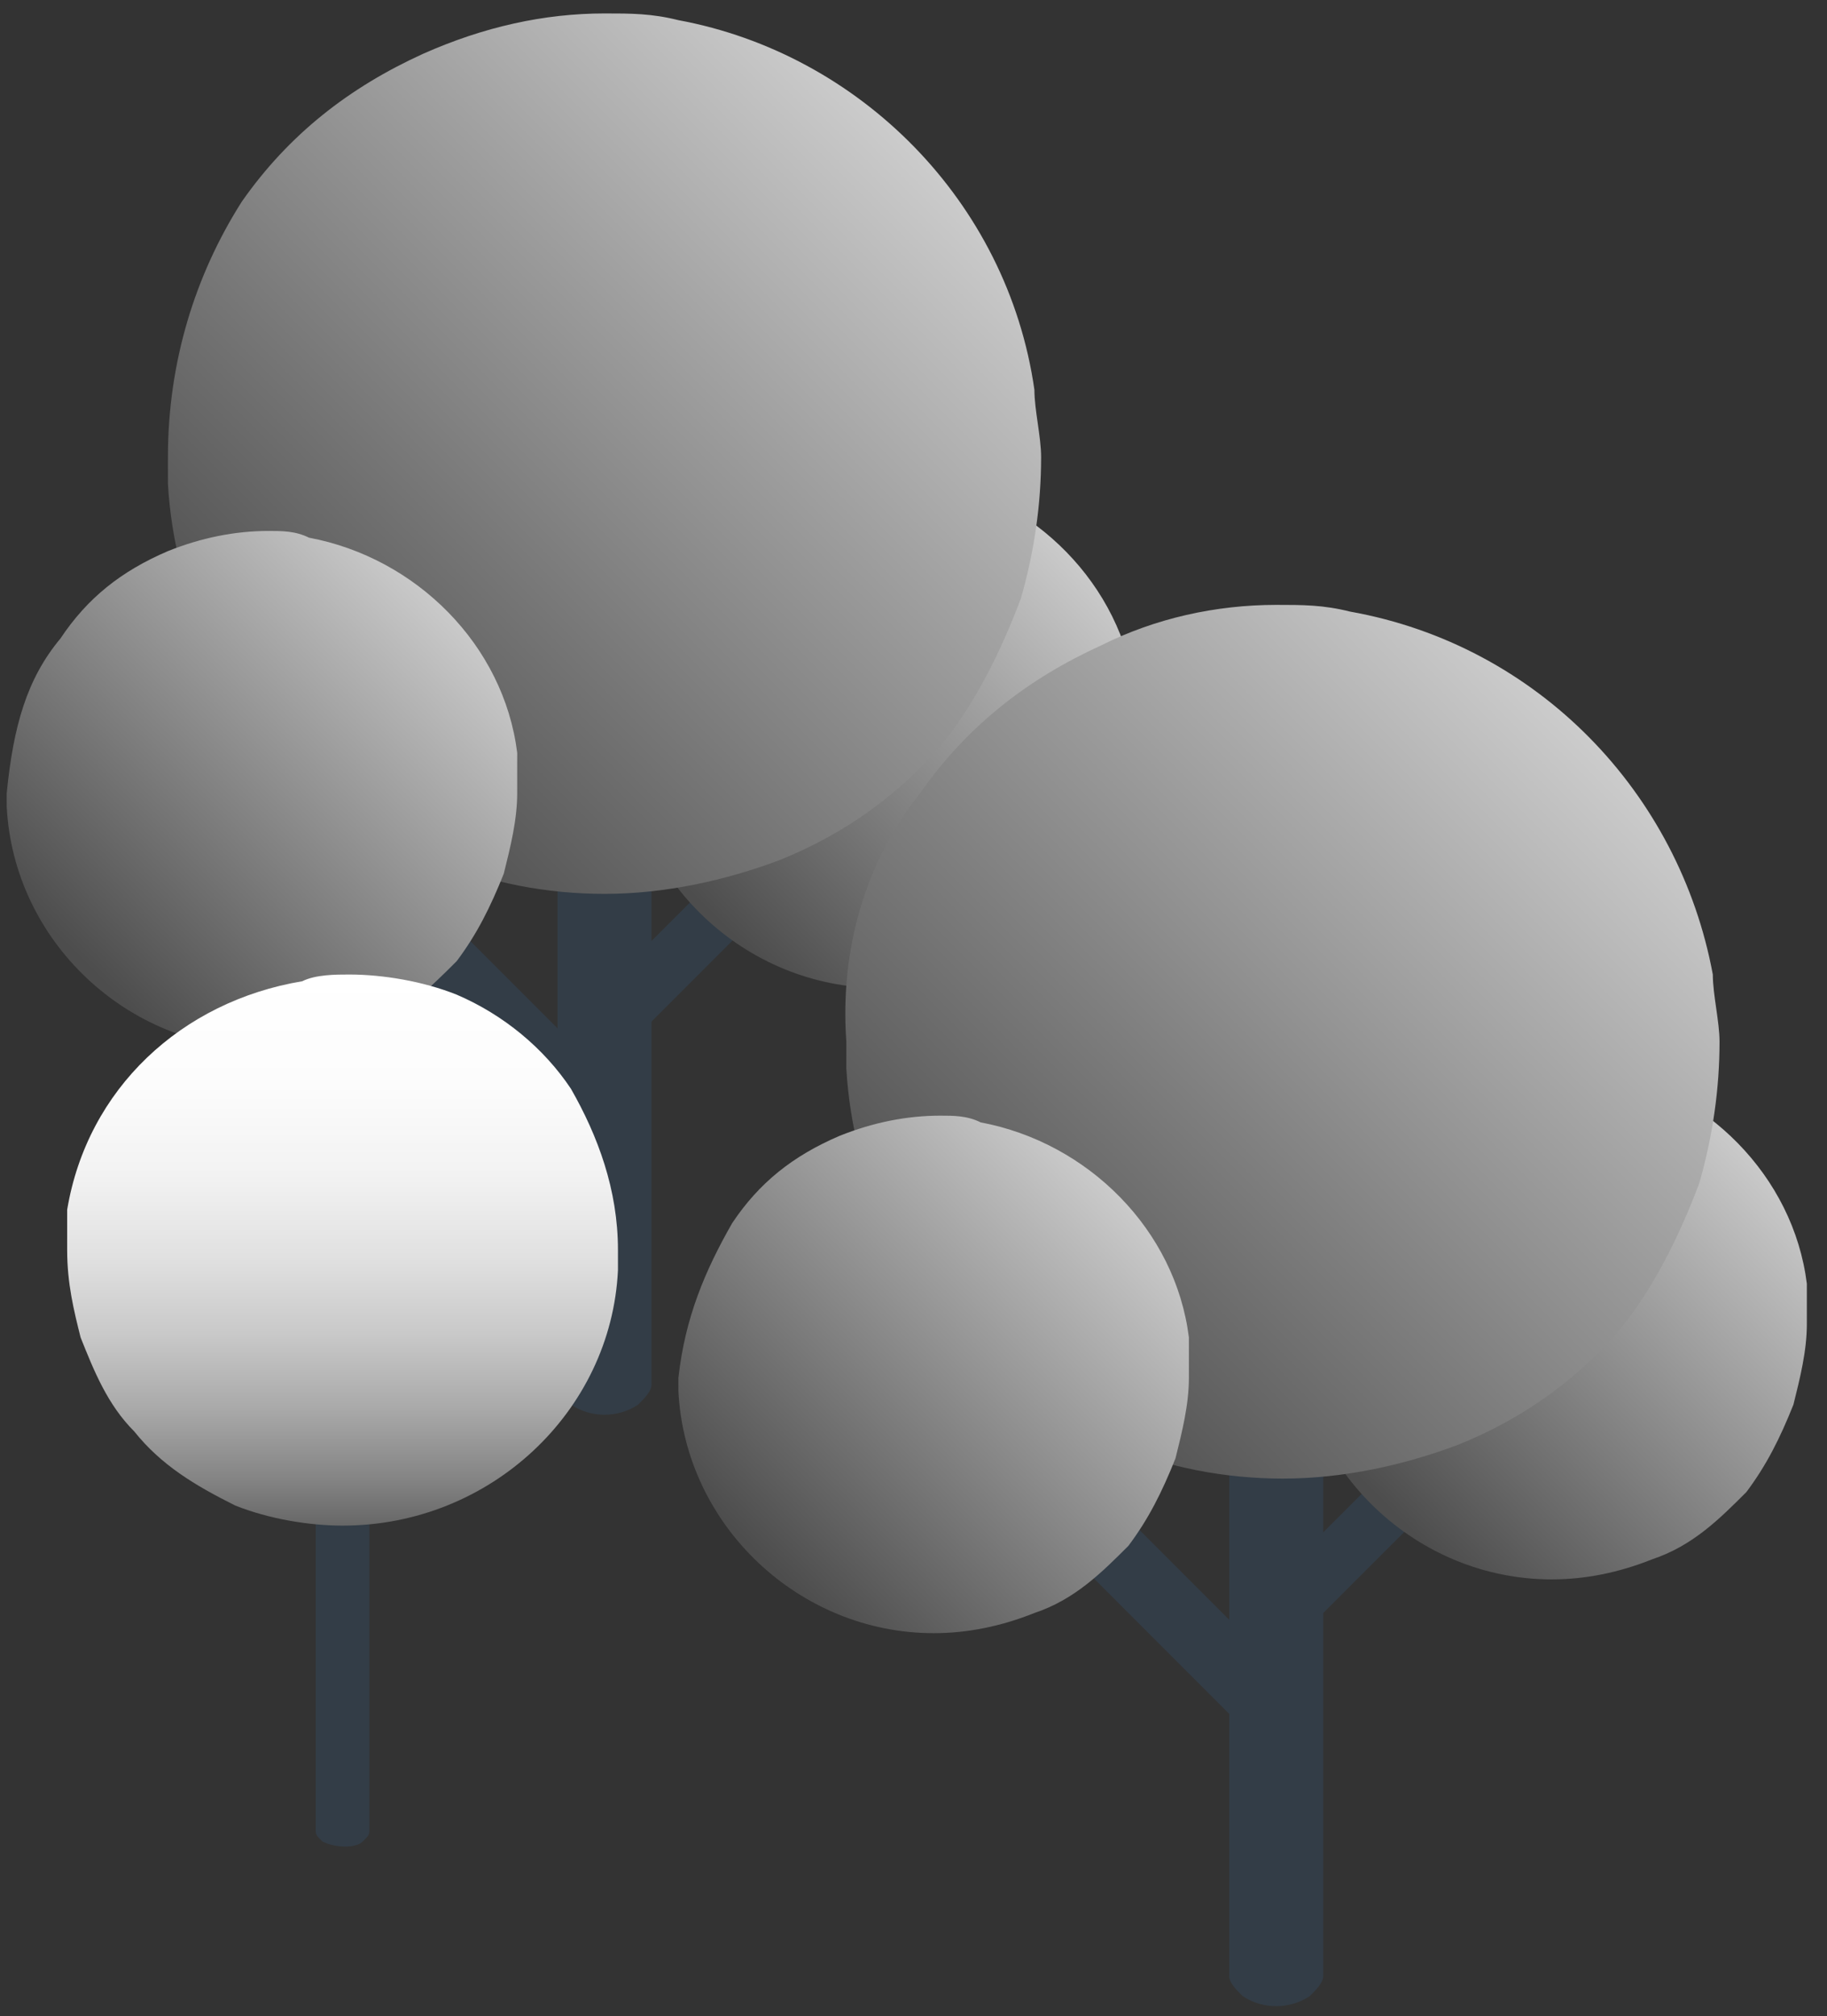
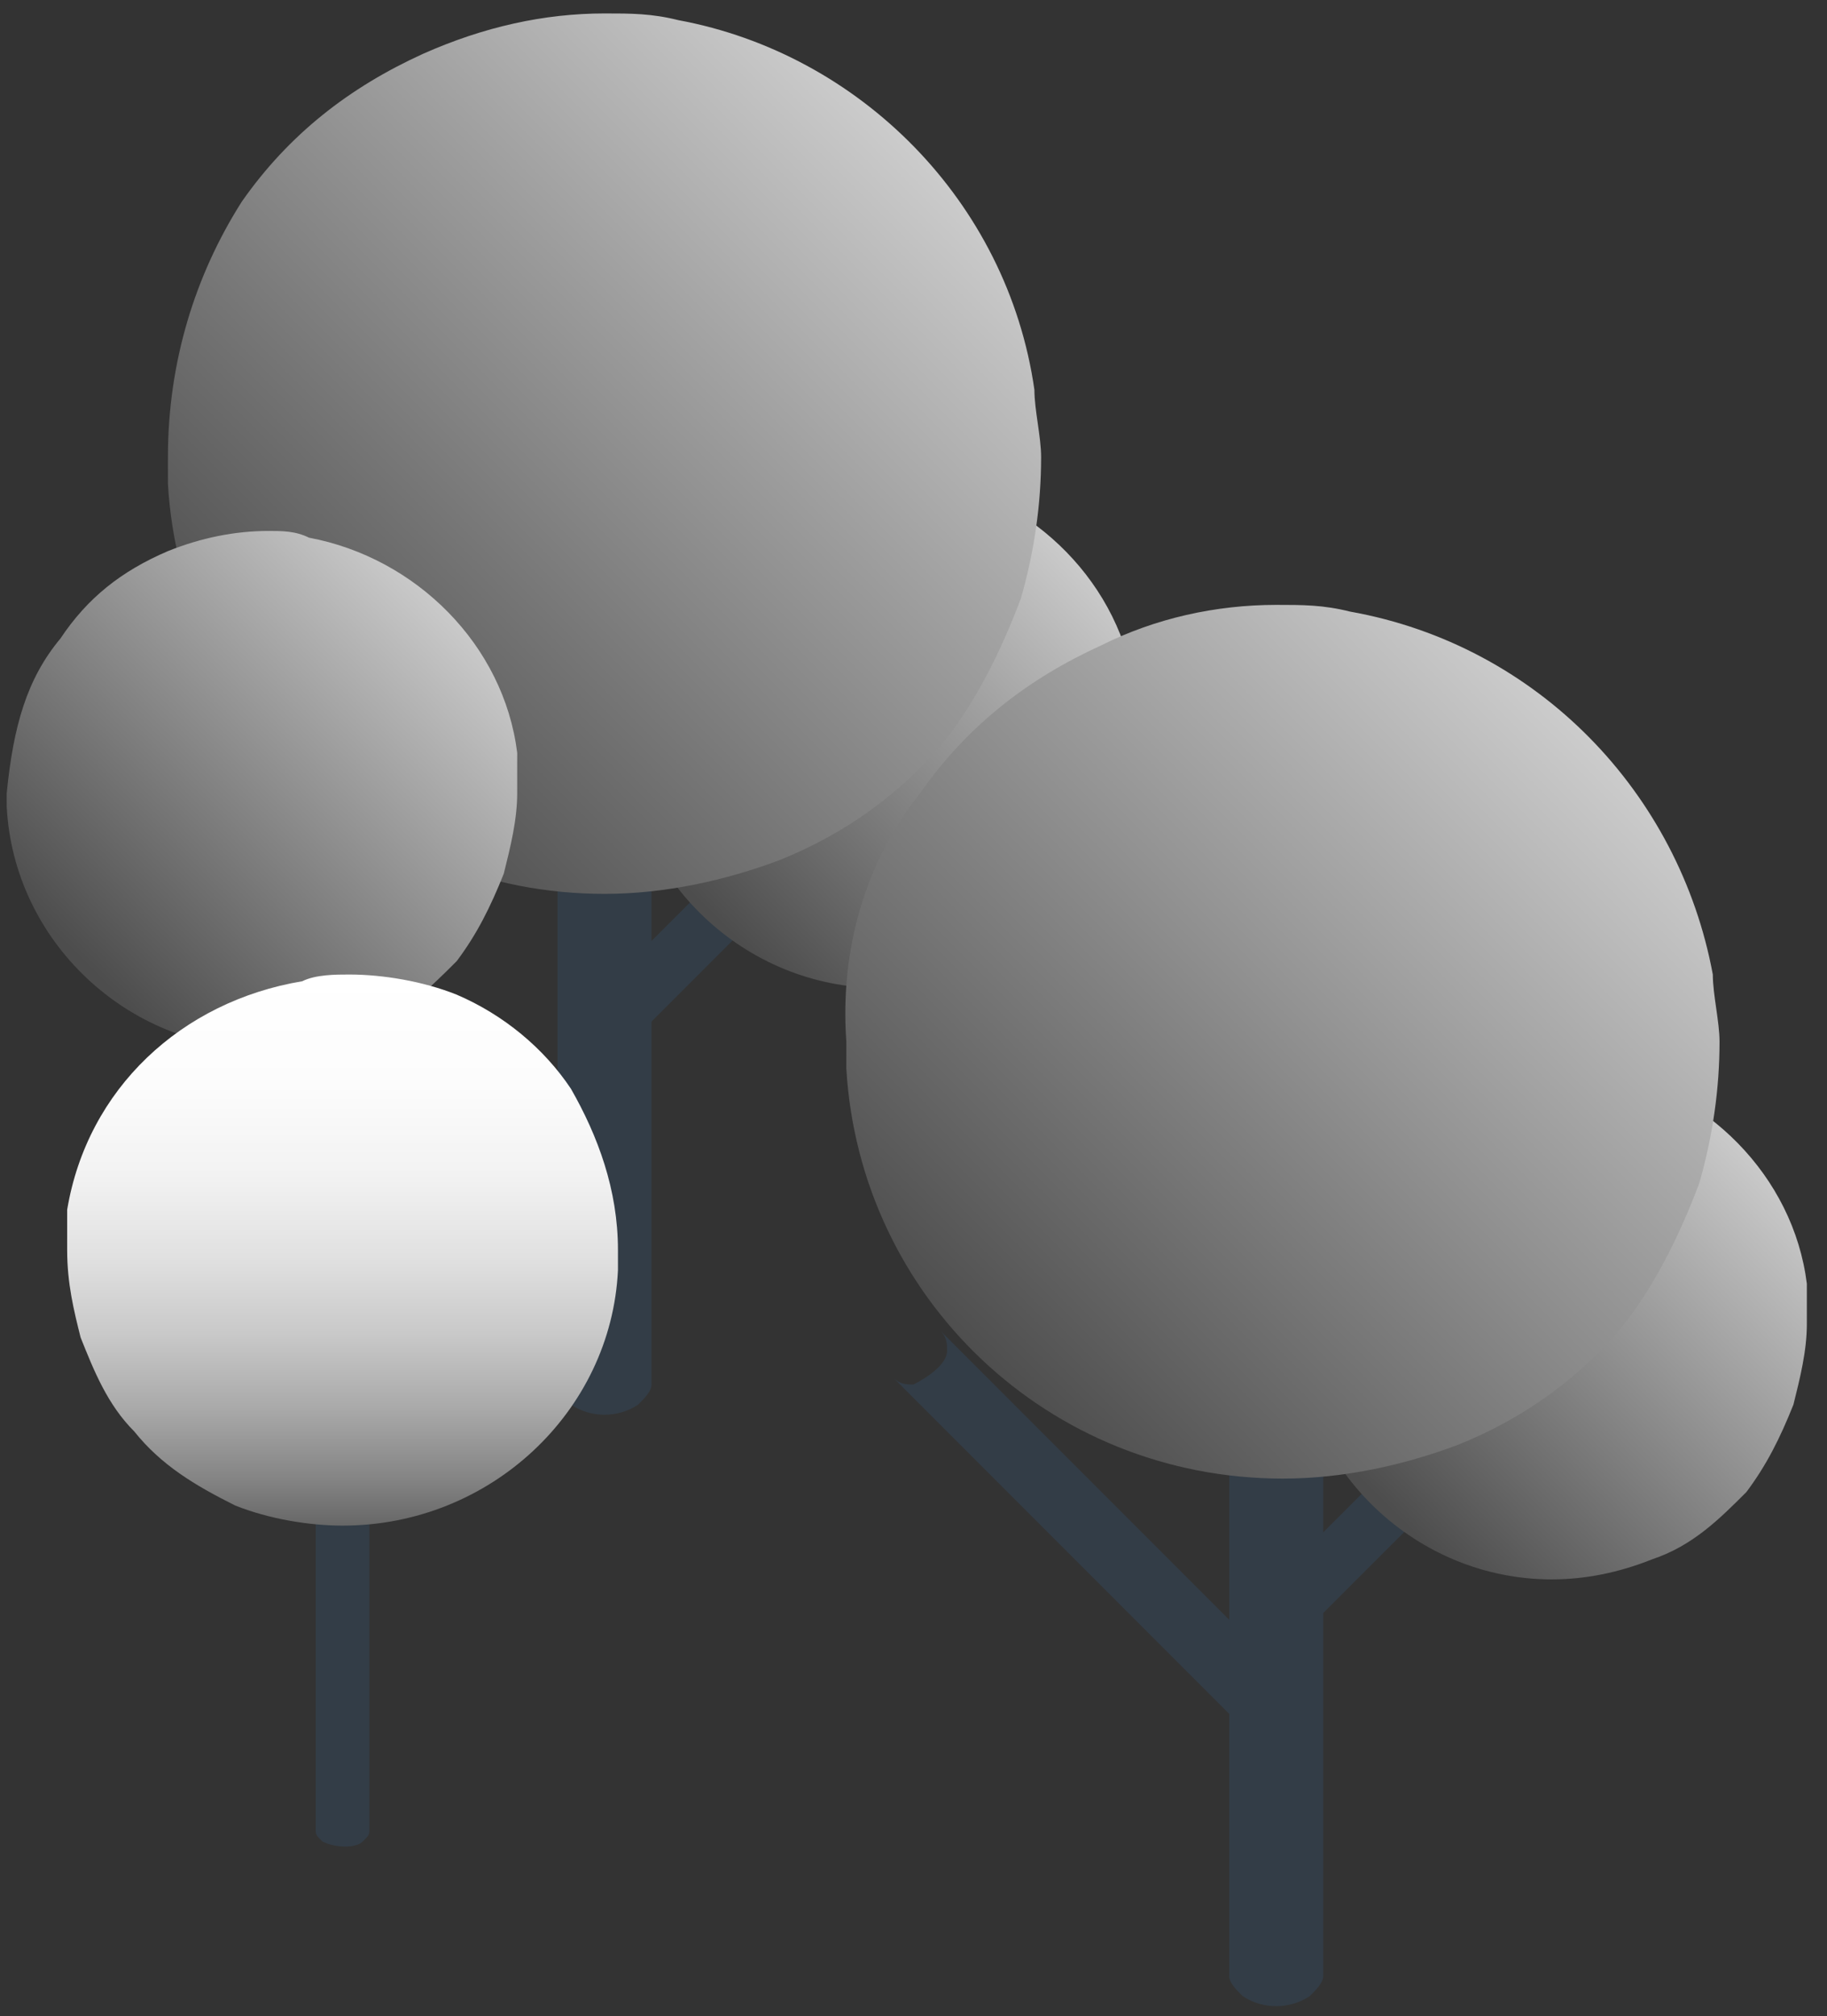
<svg xmlns="http://www.w3.org/2000/svg" version="1.1" id="Layer_1" x="0px" y="0px" viewBox="0 0 27.2 30" style="enable-background:new 0 0 27.2 30;" xml:space="preserve">
  <rect x="0" y="0" width="27.2" height="30" fill="#333333" stroke="none" />
  <style type="text/css">
	.st0{fill:#333D47;}
	.st1{fill:url(#SVGID_1_);}
	.st2{fill:url(#SVGID_00000115516228905506715000000004890750021543231893_);}
	.st3{fill:url(#SVGID_00000101819768171562814630000016701158321397766308_);}
	.st4{fill:url(#SVGID_00000129181549046740015120000005391759320845848757_);}
	.st5{fill:url(#SVGID_00000054978151686048559000000003127666251916046770_);}
	.st6{fill:url(#SVGID_00000047044432797479965540000015045235004940506500_);}
	.st7{fill:url(#SVGID_00000167374414781122134850000000605585629439029667_);}
</style>
  <g>
    <g>
      <path class="st0" d="M11.7,12c0,0,0,0.1,0,0.2c0.1,0.2,0.3,0.4,0.4,0.4c0.1,0,0.2,0,0.2,0L9,15.9c0,0-0.1,0-0.2,0    c-0.2-0.1-0.4-0.3-0.4-0.4c0-0.1,0-0.2,0-0.2L11.7,12z" />
      <path class="st0" d="M8.3,10c0,0.1,0.1,0.2,0.2,0.3c0.3,0.2,0.7,0.2,1,0c0.1-0.1,0.2-0.2,0.2-0.3v10.6c0,0.1-0.1,0.2-0.2,0.3    c-0.3,0.2-0.7,0.2-1,0c-0.1-0.1-0.2-0.2-0.2-0.3V10z" />
      <linearGradient id="SVGID_1_" gradientUnits="userSpaceOnUse" x1="-154.222" y1="8.088" x2="-148.805" y2="13.504" gradientTransform="matrix(-1 0 0 1 -138.311 0)">
        <stop offset="0" style="stop-color:#CCCCCC" />
        <stop offset="1" style="stop-color:#4D4D4D" />
      </linearGradient>
      <path class="st1" d="M10.1,8.6c0.4-0.6,0.9-1,1.6-1.3c0.5-0.2,1-0.3,1.5-0.3c0.2,0,0.4,0,0.6,0.1c1.6,0.3,2.9,1.6,3.1,3.2    c0,0.2,0,0.4,0,0.6c0,0.4-0.1,0.8-0.2,1.2c-0.2,0.5-0.4,0.9-0.7,1.3c-0.4,0.4-0.8,0.8-1.4,1c-0.5,0.2-1,0.3-1.5,0.3    c-2,0-3.7-1.6-3.8-3.6c0-0.1,0-0.2,0-0.2C9.4,10,9.6,9.2,10.1,8.6" />
      <linearGradient id="SVGID_00000043444396748238670040000012432570921573127613_" gradientUnits="userSpaceOnUse" x1="-151.913" y1="2.139" x2="-142.676" y2="11.376" gradientTransform="matrix(-1 0 0 1 -138.311 0)">
        <stop offset="0" style="stop-color:#CCCCCC" />
        <stop offset="1" style="stop-color:#4D4D4D" />
      </linearGradient>
      <path style="fill:url(#SVGID_00000043444396748238670040000012432570921573127613_);" d="M3.6,3c0.7-1,1.6-1.7,2.7-2.2    C7.2,0.4,8.1,0.2,9,0.2c0.4,0,0.7,0,1.1,0.1C12.8,0.8,15,3,15.4,5.8c0,0.3,0.1,0.7,0.1,1c0,0.7-0.1,1.4-0.3,2.1    c-0.3,0.8-0.7,1.6-1.2,2.2c-0.6,0.7-1.4,1.3-2.4,1.7c-0.8,0.3-1.7,0.5-2.6,0.5c-3.5,0-6.3-2.7-6.5-6.1c0-0.1,0-0.3,0-0.4    C2.5,5.4,2.9,4.1,3.6,3" />
-       <path class="st0" d="M3.2,11.7c0.1,0.1,0.2,0.1,0.3,0.1C3.7,11.7,4,11.5,4,11.2C4.1,11.1,4,11,4,11l5.3,5.3    c0.1,0.1,0.1,0.2,0.1,0.3c-0.1,0.2-0.3,0.5-0.5,0.5c-0.1,0-0.2,0-0.3-0.1L3.2,11.7z" />
      <linearGradient id="SVGID_00000075145546981523644460000005060397846940167318_" gradientUnits="userSpaceOnUse" x1="-145.03" y1="8.954" x2="-139.614" y2="14.37" gradientTransform="matrix(-1 0 0 1 -138.311 0)">
        <stop offset="0" style="stop-color:#CCCCCC" />
        <stop offset="1" style="stop-color:#4D4D4D" />
      </linearGradient>
      <path style="fill:url(#SVGID_00000075145546981523644460000005060397846940167318_);" d="M0.9,9.5c0.4-0.6,0.9-1,1.6-1.3    c0.5-0.2,1-0.3,1.5-0.3c0.2,0,0.4,0,0.6,0.1c1.6,0.3,2.9,1.6,3.1,3.2c0,0.2,0,0.4,0,0.6c0,0.4-0.1,0.8-0.2,1.2    c-0.2,0.5-0.4,0.9-0.7,1.3c-0.4,0.4-0.8,0.8-1.4,1c-0.5,0.2-1,0.3-1.5,0.3c-2,0-3.7-1.6-3.8-3.6c0-0.1,0-0.2,0-0.2    C0.2,10.8,0.4,10.1,0.9,9.5" />
    </g>
    <g>
      <path class="st0" d="M5.6,20.6c0,0.1,0,0.1-0.1,0.2C5.2,21,5,21,4.8,20.8c-0.1-0.1-0.1-0.1-0.1-0.2v6.6c0,0.1,0,0.1,0.1,0.2    c0.2,0.1,0.5,0.1,0.6,0c0.1-0.1,0.1-0.1,0.1-0.2V20.6z" />
      <linearGradient id="SVGID_00000108308575401309614470000016579622329573390736_" gradientUnits="userSpaceOnUse" x1="5.106" y1="22.722" x2="5.106" y2="14.508">
        <stop offset="0" style="stop-color:#666666" />
        <stop offset="9.013766e-02" style="stop-color:#858585" />
        <stop offset="0.218" style="stop-color:#AAAAAA" />
        <stop offset="0.351" style="stop-color:#C9C9C9" />
        <stop offset="0.491" style="stop-color:#E1E1E1" />
        <stop offset="0.638" style="stop-color:#F2F2F2" />
        <stop offset="0.799" style="stop-color:#FCFCFC" />
        <stop offset="1" style="stop-color:#FFFFFF" />
      </linearGradient>
      <path style="fill:url(#SVGID_00000108308575401309614470000016579622329573390736_);" d="M8.5,16.2c-0.4-0.6-1-1.1-1.7-1.4    c-0.5-0.2-1.1-0.3-1.6-0.3c-0.2,0-0.5,0-0.7,0.1C2.7,14.9,1.3,16.2,1,18c0,0.2,0,0.4,0,0.6c0,0.5,0.1,0.9,0.2,1.3    c0.2,0.5,0.4,1,0.8,1.4c0.4,0.5,0.9,0.8,1.5,1.1c0.5,0.2,1.1,0.3,1.6,0.3c2.2,0,4-1.7,4.1-3.8c0-0.1,0-0.2,0-0.3    C9.2,17.7,8.9,16.9,8.5,16.2" />
    </g>
    <g>
      <path class="st0" d="M21.7,20.8c0,0,0,0.1,0,0.2c0.1,0.2,0.3,0.4,0.4,0.4c0.1,0,0.2,0,0.2,0L19,24.7c0,0-0.1,0-0.2,0    c-0.2-0.1-0.4-0.3-0.4-0.4c0-0.1,0-0.2,0-0.2L21.7,20.8z" />
      <path class="st0" d="M18.3,18.8c0,0.1,0.1,0.2,0.2,0.3c0.3,0.2,0.7,0.2,1,0c0.1-0.1,0.2-0.2,0.2-0.3v10.6c0,0.1-0.1,0.2-0.2,0.3    c-0.3,0.2-0.7,0.2-1,0c-0.1-0.1-0.2-0.2-0.2-0.3V18.8z" />
      <linearGradient id="SVGID_00000049182818304630203480000010959063487753713336_" gradientUnits="userSpaceOnUse" x1="-164.239" y1="16.865" x2="-158.823" y2="22.281" gradientTransform="matrix(-1 0 0 1 -138.311 0)">
        <stop offset="0" style="stop-color:#CCCCCC" />
        <stop offset="1" style="stop-color:#4D4D4D" />
      </linearGradient>
      <path style="fill:url(#SVGID_00000049182818304630203480000010959063487753713336_);" d="M20.1,17.4c0.4-0.6,0.9-1,1.6-1.3    c0.5-0.2,1-0.3,1.5-0.3c0.2,0,0.4,0,0.6,0.1c1.6,0.3,2.9,1.6,3.1,3.2c0,0.2,0,0.4,0,0.6c0,0.4-0.1,0.8-0.2,1.2    c-0.2,0.5-0.4,0.9-0.7,1.3c-0.4,0.4-0.8,0.8-1.4,1c-0.5,0.2-1,0.3-1.5,0.3c-2,0-3.7-1.6-3.8-3.6c0-0.1,0-0.2,0-0.2    C19.4,18.7,19.6,18,20.1,17.4" />
      <linearGradient id="SVGID_00000101802036147986726200000016160441955392944051_" gradientUnits="userSpaceOnUse" x1="-161.93" y1="10.916" x2="-152.694" y2="20.153" gradientTransform="matrix(-1 0 0 1 -138.311 0)">
        <stop offset="0" style="stop-color:#CCCCCC" />
        <stop offset="1" style="stop-color:#4D4D4D" />
      </linearGradient>
      <path style="fill:url(#SVGID_00000101802036147986726200000016160441955392944051_);" d="M13.7,11.8c0.7-1,1.6-1.7,2.7-2.2    C17.2,9.2,18.1,9,19,9c0.4,0,0.7,0,1.1,0.1c2.8,0.5,4.9,2.7,5.4,5.4c0,0.3,0.1,0.7,0.1,1c0,0.7-0.1,1.4-0.3,2.1    c-0.3,0.8-0.7,1.6-1.2,2.2c-0.6,0.7-1.4,1.3-2.4,1.7c-0.8,0.3-1.7,0.5-2.6,0.5c-3.5,0-6.3-2.7-6.5-6.1c0-0.1,0-0.3,0-0.4    C12.5,14.1,12.9,12.8,13.7,11.8" />
      <path class="st0" d="M13.3,20.5c0.1,0.1,0.2,0.1,0.3,0.1c0.2-0.1,0.5-0.3,0.5-0.5c0-0.1,0-0.2-0.1-0.3l5.3,5.3    c0.1,0.1,0.1,0.2,0.1,0.3c-0.1,0.2-0.3,0.5-0.5,0.5c-0.1,0-0.2,0-0.3-0.1L13.3,20.5z" />
      <linearGradient id="SVGID_00000057149079308468659970000008711826795874207409_" gradientUnits="userSpaceOnUse" x1="-155.047" y1="17.731" x2="-149.631" y2="23.147" gradientTransform="matrix(-1 0 0 1 -138.311 0)">
        <stop offset="0" style="stop-color:#CCCCCC" />
        <stop offset="1" style="stop-color:#4D4D4D" />
      </linearGradient>
-       <path style="fill:url(#SVGID_00000057149079308468659970000008711826795874207409_);" d="M10.9,18.2c0.4-0.6,0.9-1,1.6-1.3    c0.5-0.2,1-0.3,1.5-0.3c0.2,0,0.4,0,0.6,0.1c1.6,0.3,2.9,1.6,3.1,3.2c0,0.2,0,0.4,0,0.6c0,0.4-0.1,0.8-0.2,1.2    c-0.2,0.5-0.4,0.9-0.7,1.3c-0.4,0.4-0.8,0.8-1.4,1c-0.5,0.2-1,0.3-1.5,0.3c-2,0-3.7-1.6-3.8-3.6c0-0.1,0-0.2,0-0.2    C10.2,19.6,10.5,18.9,10.9,18.2" />
    </g>
  </g>
</svg>